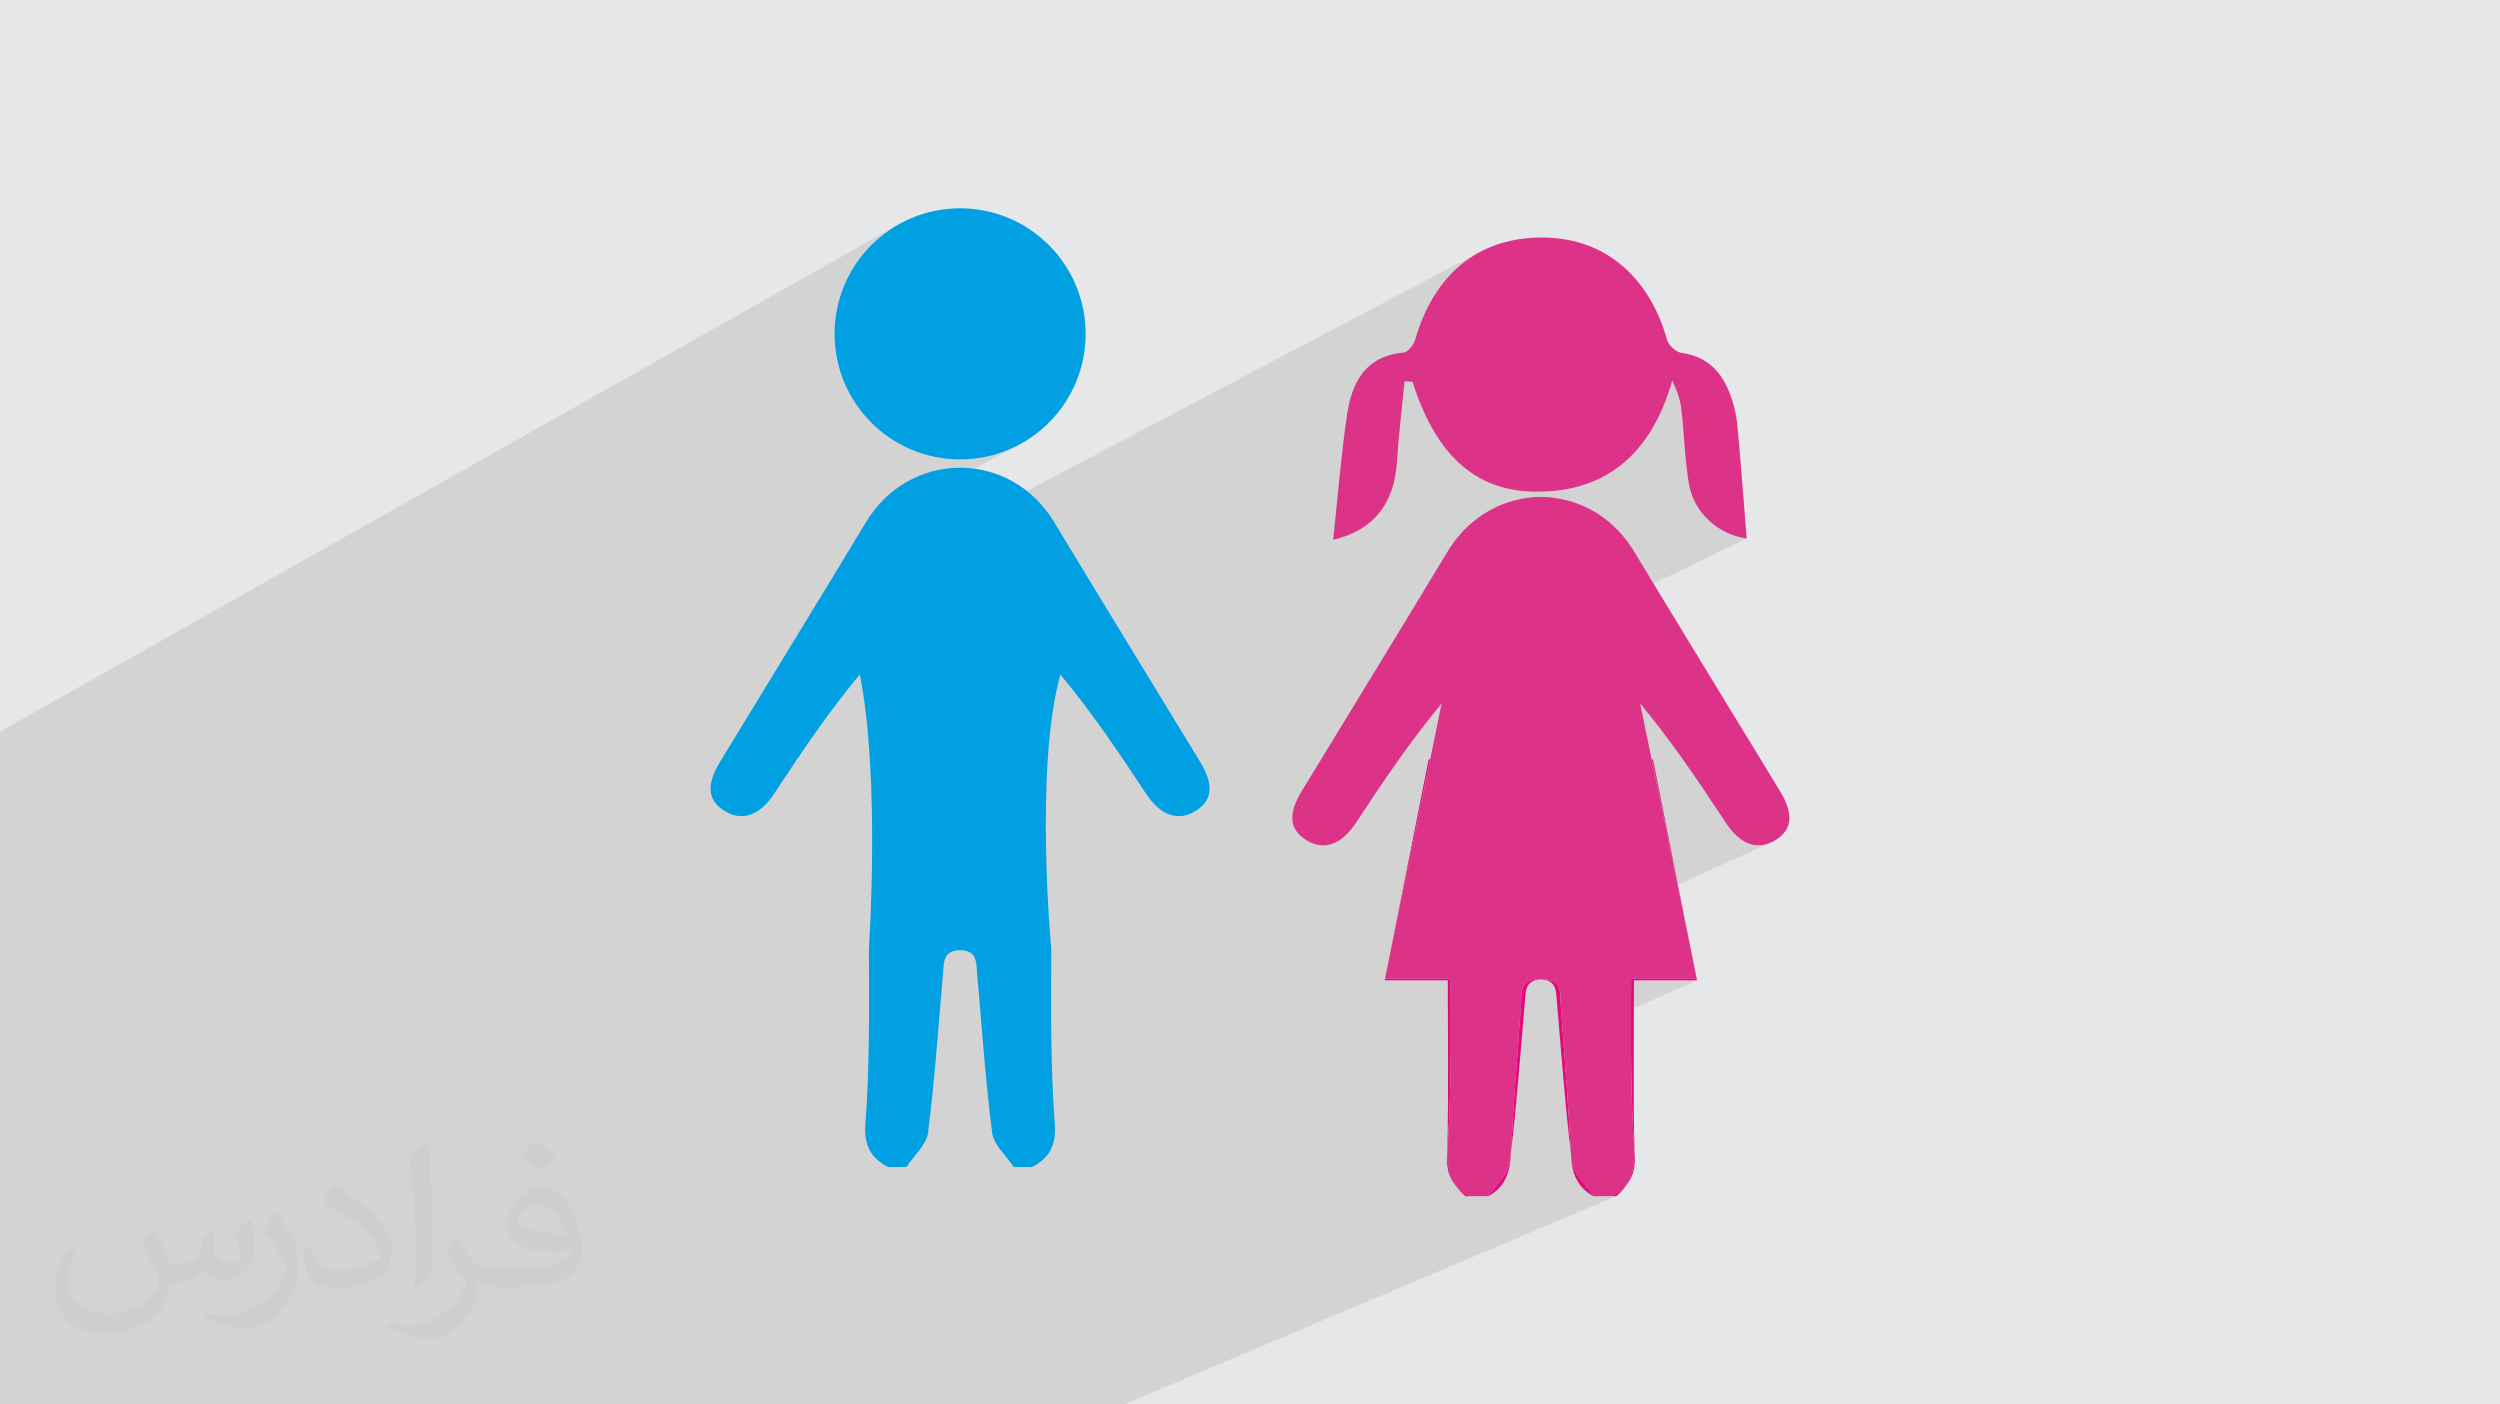
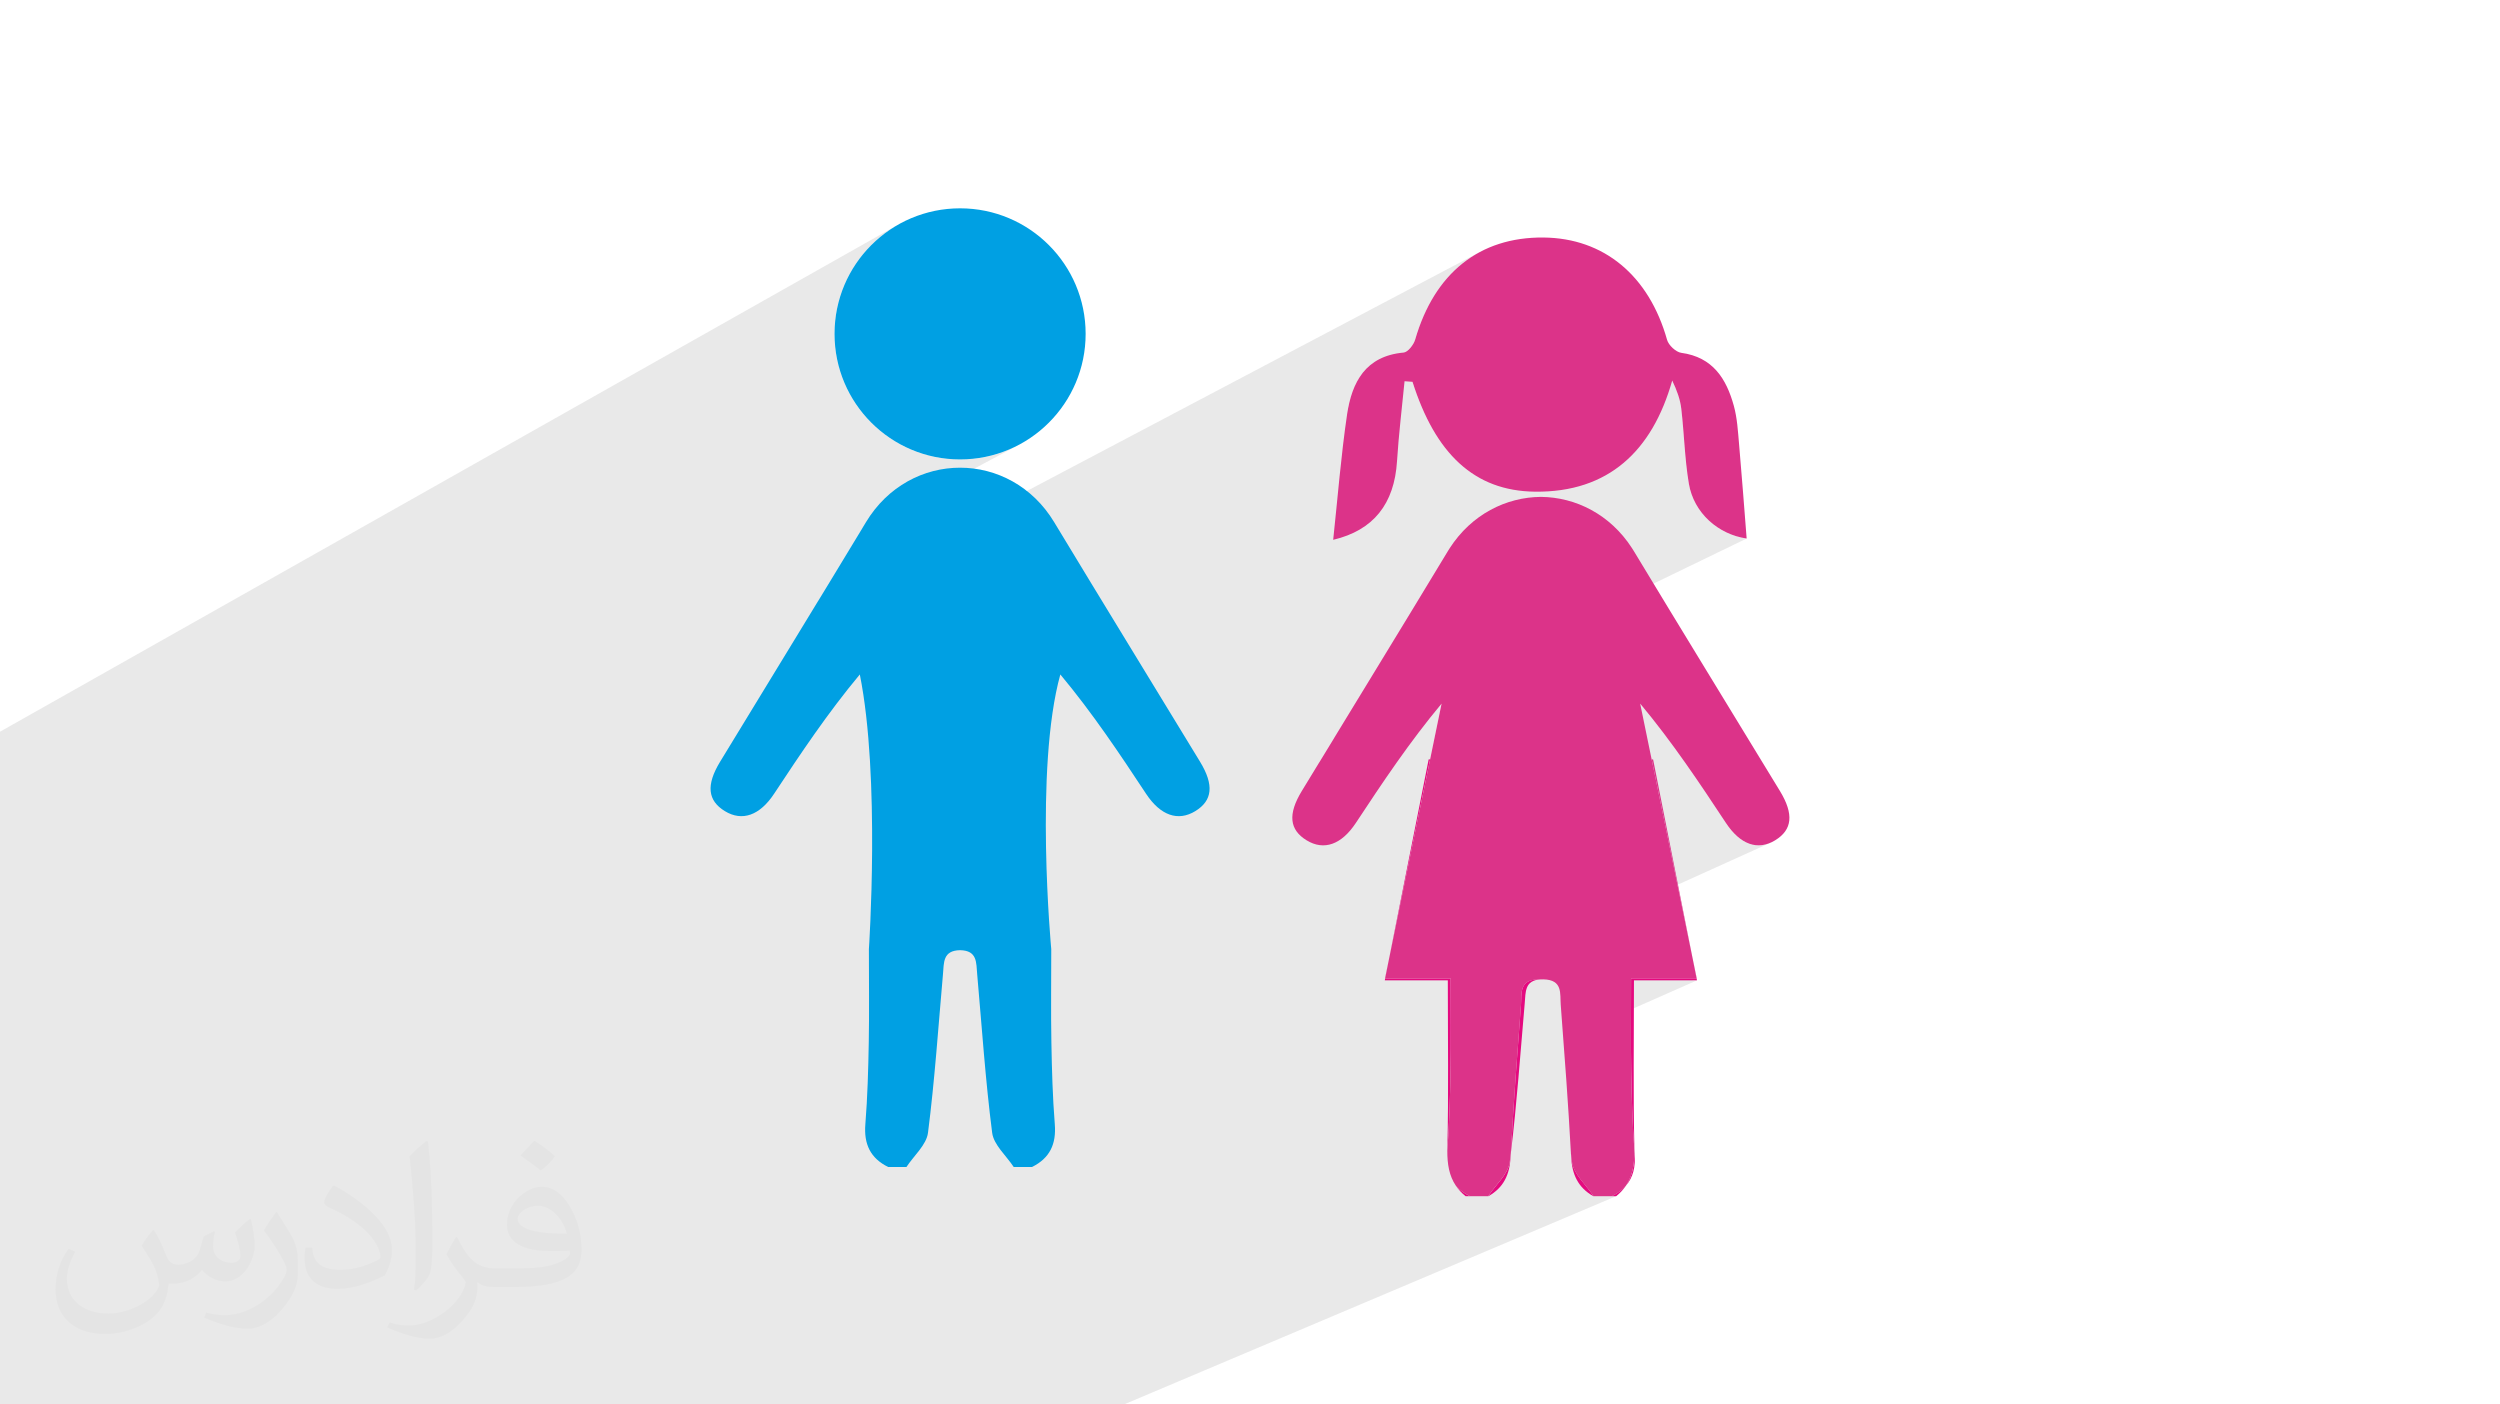
<svg xmlns="http://www.w3.org/2000/svg" xml:space="preserve" width="94.192mm" height="52.917mm" version="1.1" style="shape-rendering:geometricPrecision; text-rendering:geometricPrecision; image-rendering:optimizeQuality; fill-rule:evenodd; clip-rule:evenodd" viewBox="0 0 9404.92 5283.66">
  <defs>
    <style type="text/css">
   
    .fil0 {fill:#E6E7E8}
    .fil4 {fill:#E5097F;fill-rule:nonzero}
    .fil5 {fill:#DC3389;fill-rule:nonzero}
    .fil3 {fill:#00A0E3;fill-rule:nonzero}
    .fil2 {fill:#373435;fill-opacity:0.031}
    .fil1 {fill:#2B2A29;fill-opacity:0.102}
   
  </style>
  </defs>
  <g id="Layer_x0020_1">
-     <polygon class="fil0" points="-0,0 9404.92,0 9404.92,5283.66 -0,5283.66 " />
    <polygon class="fil1" points="3912.1,5283.66 3784.96,5283.66 3771.76,5283.66 3770.88,5283.66 3710.31,5283.66 3710.28,5283.66 3705.6,5283.66 3690.12,5283.66 3569.26,5283.66 3564.42,5283.66 3497.81,5283.66 3273.51,5283.66 3258.46,5283.66 3251.13,5283.66 3230.61,5283.66 2771.17,5283.66 2755.2,5283.66 2754.7,5283.66 2632.03,5283.66 2582.42,5283.66 2557.28,5283.66 2532.57,5283.66 2495.66,5283.66 2472.66,5283.66 2360.03,5283.66 2242.52,5283.66 2234.17,5283.66 2234.15,5283.66 2234.05,5283.66 2234.03,5283.66 2225.34,5283.66 2221.25,5283.66 2208.07,5283.66 2208.06,5283.66 1988.04,5283.66 1925.5,5283.66 1920.4,5283.66 1911.58,5283.66 1846.73,5283.66 1711.61,5283.66 1698.27,5283.66 1698.25,5283.66 1697.78,5283.66 1558.85,5283.66 1505.71,5283.66 1466.22,5283.66 1401.38,5283.66 1009.4,5283.66 995.74,5283.66 591.13,5283.66 555.03,5283.66 445.29,5283.66 402.38,5283.66 293.93,5283.66 289.24,5283.66 285.43,5283.66 91.68,5283.66 57.23,5283.66 39.79,5283.66 -0,5283.66 -0,5263.19 -0,5226.79 -0,5207.59 -0,5158.82 -0,5090.1 -0,4949.12 -0,4795.16 -0,4786.35 -0,4779.3 -0,4735.39 -0,4722.27 -0,4704.21 -0,4602.36 -0,4575.42 -0,4564.85 -0,4554.12 -0,4498.26 -0,4440.3 -0,4261.33 -0,4209.24 -0,4187.03 -0,4182.42 -0,4172 -0,4079.57 -0,4058.93 -0,4055.88 -0,3884.88 -0,3716.53 -0,3702.26 -0,3660.19 -0,3639.46 -0,3002.79 -0,2752.71 3386.64,840.7 3366.86,852.07 3347.7,864.36 3329.18,877.53 3311.34,891.55 3294.2,906.4 3277.8,922.03 3262.15,938.44 3247.31,955.58 3233.29,973.43 3220.12,991.94 3207.83,1011.11 3196.46,1030.89 3186.04,1051.25 3176.57,1072.18 3168.11,1093.62 3160.69,1115.57 3154.32,1137.99 3149.05,1160.83 3144.9,1184.1 3141.89,1207.73 3140.08,1231.73 3139.46,1256.03 3140.08,1280.33 3141.89,1304.33 3144.9,1327.96 3149.05,1351.21 3154.32,1374.07 3160.69,1396.49 3168.11,1418.43 3176.57,1439.88 3186.04,1460.8 3196.46,1481.17 3207.83,1500.95 3220.12,1520.11 3233.29,1538.63 3247.31,1556.47 3262.15,1573.61 3277.8,1590.01 3294.2,1605.65 3311.34,1620.5 3329.18,1634.52 3347.7,1647.69 3366.86,1659.98 3386.64,1671.35 3407,1681.77 3427.93,1691.24 3449.38,1699.7 3471.32,1707.12 3493.74,1713.49 3516.59,1718.76 3539.85,1722.91 3563.49,1725.92 3587.48,1727.73 3611.78,1728.35 3636.09,1727.73 3660.08,1725.92 3683.71,1722.91 3706.97,1718.76 3729.82,1713.49 3752.24,1707.12 3774.19,1699.7 3795.63,1691.24 3816.55,1681.77 3836.92,1671.35 3243.83,1987.49 3240.85,1992.4 3223.78,2020.63 3206.7,2048.85 3189.6,2077.06 3172.5,2105.25 3155.37,2133.45 3138.25,2161.64 3121.11,2189.82 3103.97,2218 3086.82,2246.18 3077.52,2261.44 5567.07,948.16 5550.09,957.74 5533.58,968.06 5517.56,979.14 5502.03,990.96 5486.98,1003.51 5472.45,1016.8 5458.41,1030.82 5444.87,1045.56 5431.85,1061.02 5419.35,1077.19 5407.37,1094.07 5395.92,1111.67 5385,1129.96 5374.62,1148.95 5364.79,1168.62 5355.49,1188.99 5346.76,1210.04 5338.58,1231.77 5330.96,1254.17 5323.91,1277.24 5321.06,1284.92 5316.96,1292.98 5311.85,1301.01 5305.99,1308.6 5299.62,1315.33 5293,1320.81 5286.38,1324.61 5120.42,1411.1 5115.27,1418.23 5105.01,1435.52 5096.05,1453.86 5088.31,1473.19 5081.69,1493.41 5076.12,1514.42 5071.5,1536.13 5069.98,1545.16 5283.87,1434.35 5287.6,1434.62 5291.35,1434.89 5295.08,1435.16 5298.83,1435.42 5302.56,1435.69 5306.31,1435.96 5310.04,1436.22 5313.79,1436.49 5321.95,1461.28 5330.47,1485.33 5339.36,1508.65 5348.6,1531.2 5358.23,1553.02 5368.23,1574.09 5378.61,1594.4 5389.37,1613.95 5400.53,1632.74 5412.08,1650.78 5424.03,1668.04 5436.38,1684.55 5449.14,1700.29 5462.32,1715.24 5475.91,1729.43 5489.92,1742.84 5504.36,1755.47 5519.22,1767.32 5534.53,1778.39 5550.28,1788.66 5565.12,1797.38 6290.81,1431.61 6297.18,1445.37 6303.01,1458.88 6308.28,1472.18 6312.94,1485.33 6316.96,1498.38 6320.31,1511.37 6322.96,1524.35 6324.85,1537.38 6326.8,1554.97 6328.57,1572.58 6330.2,1590.21 6331.72,1607.87 6333.16,1625.52 6334.56,1643.18 6335.95,1660.85 6337.36,1678.51 6338.81,1696.15 6340.36,1713.79 6342.03,1731.4 6343.85,1748.99 6345.85,1766.55 6348.07,1784.07 6350.54,1801.55 6353.29,1818.99 6357.64,1839.55 6363.65,1859.32 6371.2,1878.26 6380.24,1896.3 6390.66,1913.41 6402.38,1929.55 6415.29,1944.64 6429.32,1958.65 6444.37,1971.54 6460.35,1983.23 6477.18,1993.7 6494.77,2002.89 6513.01,2010.75 6531.83,2017.23 6551.13,2022.29 6570.83,2025.86 5018.01,2777.76 5017.67,2778.32 5000.49,2806.48 4983.32,2834.64 4966.14,2862.8 4962.05,2869.52 5423.2,2647.05 5420.5,2660.16 5417.81,2673.27 5415.11,2686.38 5412.42,2699.49 5409.71,2712.61 5407.01,2725.72 5404.32,2738.83 5401.62,2751.95 5398.92,2765.06 5396.22,2778.18 5393.51,2791.29 5390.82,2804.41 5388.11,2817.53 5385.41,2830.65 5382.71,2843.78 5380.01,2856.9 5375.25,2879.97 5370.5,2903.04 5365.75,2926.13 5360.99,2949.23 5356.24,2972.32 5351.48,2995.44 5346.72,3018.56 5342.68,3038.15 6170.27,2647.05 6181.55,2660.67 6192.71,2674.33 6203.78,2688.03 6214.73,2701.75 6225.58,2715.52 6236.34,2729.31 6246.99,2743.14 6257.56,2756.99 6268.03,2770.88 6278.42,2784.78 6288.74,2798.72 6298.97,2812.68 6309.13,2826.67 6319.22,2840.69 6329.24,2854.72 6339.19,2868.78 6349.09,2882.86 6358.93,2896.95 6368.72,2911.06 6378.45,2925.19 6388.14,2939.34 6397.78,2953.5 6407.39,2967.68 6416.97,2981.87 6426.5,2996.06 6436.02,3010.27 6445.49,3024.49 6454.96,3038.72 6464.4,3052.96 6473.83,3067.2 6483.24,3081.44 6492.65,3095.69 6502.89,3110.31 6513.39,3123.57 6524.13,3135.46 6535.12,3145.98 6546.31,3155.1 6557.7,3162.83 6569.26,3169.15 6580.98,3174.06 6592.83,3177.54 6604.8,3179.6 6616.87,3180.2 6629.01,3179.35 6641.23,3177.03 6653.48,3173.24 6665.75,3167.96 6310.57,3328.61 6313.72,3343.95 6318.54,3367.33 6323.36,3390.75 6328.18,3414.18 6333.01,3437.65 6337.84,3461.13 6342.69,3484.64 6347.53,3508.19 6352.38,3531.75 6357.25,3555.35 6362.11,3578.98 6366.98,3602.64 6368.92,3612.36 6370.85,3622.1 6372.8,3631.83 6374.74,3641.58 6376.68,3651.32 6378.61,3661.08 6380.55,3670.84 6382.49,3680.61 6383.04,3680.61 6366.25,3688.03 6383.96,3688.03 6135.83,3797.61 6135.8,3804.9 6135.76,3815.92 6135.72,3826.91 6135.68,3837.85 6135.64,3848.76 6135.62,3859.65 6135.59,3870.49 6135.58,3881.31 6135.57,3892.1 6135.57,3902.87 6135.58,3913.62 6135.6,3924.34 6135.63,3935.04 6135.68,3945.73 6135.74,3956.39 6135.81,3967.05 6135.9,3977.7 6136,3988.33 6136.13,3998.96 6136.27,4009.58 6136.43,4020.19 6136.61,4030.81 6136.96,4049.43 6137.33,4068.06 6137.74,4086.68 6138.19,4105.31 6138.68,4123.94 6139.22,4142.57 6139.8,4161.19 6140.46,4179.81 6141.19,4198.42 6141.99,4217.04 6142.87,4235.65 6143.83,4254.24 6144.89,4272.83 6146.04,4291.42 6147.29,4309.99 6148.66,4328.56 6148.63,4337.92 6148.41,4347.14 6147.98,4356.21 6147.33,4365.14 6146.44,4373.93 6145.31,4382.57 6143.9,4391.06 6142.21,4399.4 6140.21,4407.6 6137.9,4415.64 6135.25,4423.54 6132.26,4431.29 6128.89,4438.89 6125.14,4446.34 6120.99,4453.64 6116.43,4460.78 6112.78,4465.97 6108.88,4471.08 6104.73,4476.1 6100.32,4481.05 6095.65,4485.9 6090.71,4490.67 6085.5,4495.35 6080,4499.97 4228,5283.66 4212.52,5283.66 4174.8,5283.66 4147.24,5283.66 " />
    <path class="fil2" d="M578.49 4627.69c17.95,27.21 29.6,53.36 40.96,82.43 8.45,16.91 12.93,48.09 52.57,48.09 11.61,0 28.28,-3.42 43.06,-11.61 16.63,-8.73 29.32,-21.94 35.94,-42l15.85 -53.36 38.57 -19.02 2.64 2.64c-5.27,20.09 -6.59,39.36 -6.59,54.43 0,44.63 38.57,61.56 69.22,61.56 17.95,0 34.09,-8.73 34.09,-25.11 0,-21.13 -8.98,-57.06 -20.62,-89.29 17.95,-17.95 35.94,-35.94 56.53,-50.47l3.17 1.6c8.98,38.04 14,75.56 14,100.66 0,24.57 -10.83,51.79 -19.81,69.49 -18.49,34.87 -51.25,62.62 -90.87,62.62 -30.1,0 -63.65,-15.07 -86.66,-43.06l-1.32 0c-21.66,26.96 -55.22,51.25 -108.86,51.25l-16.63 0c-2.64,35.41 -10.29,60.49 -21.94,82.95 -31.95,62.34 -126.81,106.47 -216.1,106.47 -124.17,0 -186.51,-71.59 -186.51,-166.96 0,-58.91 19.27,-113.6 48.88,-152.42l24.29 10.04c-18.49,35.41 -30.91,68.68 -30.91,101.45 0,89.29 72.66,131.83 156.4,131.83 77.68,0 173.83,-49.41 191.28,-106.72 -6.59,-62.62 -30.1,-91.93 -66.04,-148.99 10.83,-19.02 24.83,-38.04 42.28,-58.38l3.17 0 0 0 0 0 -0.02 -0.09zm1432.13 -336.04c26.15,16.39 51.79,35.66 76.87,57.85 -14,19.81 -31.45,37.79 -53.11,53.64 -25.11,-20.34 -50.19,-37.79 -75.84,-56.27 17.42,-19.55 34.62,-38.29 52.04,-55.22l0 0 0 0 0 0 0 0 0 0 0.03 0zm13.47 244.11c-42.28,0 -76.87,27.75 -76.87,48.34 0,44.13 84.53,57.85 185.72,57.31 -12.68,-51.79 -57.06,-105.68 -108.86,-105.68l0.01 0.03zm-94.86 236.19c54.96,0 103.04,-1.6 139.74,-10.83 40.96,-10.29 75.56,-30.91 75.56,-45.17 0,-3.7 0,-8.19 -1.32,-11.89 -22.98,2.11 -49.41,2.11 -72.38,2.11 -74.49,0 -131.55,-16.91 -154.02,-58.66 -5.55,-11.61 -9.51,-24.57 -9.51,-39.36 0,-40.43 17.42,-79.79 48.09,-107 25.61,-22.45 53.89,-36.44 82.67,-36.44 52.04,0 93.51,41.75 122.57,107.54 15.85,35.94 26.68,77.4 26.68,129.72 0,34.87 -9.51,64.19 -31.17,85.85 -40.43,39.11 -114.92,53.89 -229.04,53.89l-51.79 0 0 0 -13.47 0c-28.28,0 -48.62,-5.02 -64.72,-17.42l-2.64 0c0.79,6.59 1.32,12.93 1.32,19.02 0,25.61 -8.45,58.38 -25.61,84.53 -50.72,75.3 -105.68,108.04 -153.24,108.04 -48.09,0 -107,-18.49 -160.11,-42.54l9.51 -18.49c17.17,7.13 40.96,11.89 73.7,11.89 85.85,0 198.66,-82.43 212.66,-163 -3.17,-6.59 -8.98,-15.32 -17.17,-24.57 -25.11,-29.85 -40.96,-54.68 -55.75,-80.83 12.68,-25.11 24.29,-45.17 35.13,-63.4l4.49 -0.53c36.72,74.77 69.99,117.55 144.23,117.55l11.61 0 0 0 53.89 0 0 0 0 0 0 0 0 0 0 0 0.09 0.01zm-371.98 79c6.34,-34.34 6.87,-72.91 6.87,-108.86l0 -53.36c0,-99.6 -12.68,-244.36 -22.98,-338.68 17.95,-19.27 43.06,-42 62.87,-57.31l5.81 1.6c13.47,118.62 16.63,256 16.63,383.06 0,33.3 -1.32,65.79 -4.49,89.55 -1.85,30.1 -19.27,52.83 -56.53,87.7l-8.19 -3.7zm-382.8 -157.19c1.85,46.77 24.83,83.49 105.15,83.49 49.93,0 92.19,-12.93 138.96,-35.13 8.45,-3.7 12.93,-8.73 12.93,-12.93 0,-29.32 -22.45,-68.15 -60.23,-103.55 -36.72,-33.3 -85.34,-62.62 -130.76,-82.18 -15.6,-6.59 -20.62,-13.47 -20.62,-20.09 0,-13.47 17.95,-41.75 32.77,-62.09l5.02 -0.53c52.04,27.21 110.17,67.64 153.24,112.53 39.11,41.47 63.4,83.49 63.4,129.19 0,33.81 -10.29,65.51 -26.96,95.11 -57.06,28.79 -117.83,50.72 -178.06,50.72 -73.17,0 -123.1,-34.34 -123.1,-114.92 0,-8.73 0,-22.19 3.17,-39.64l25.11 0 0 0 0 0 0 0 0 0 0 0 -0.02 0zm-132.37 -132.9l45.45 73.45c16.63,27.21 32.23,56.81 32.23,103.55l0 59.7c0,48.34 -30.91,100.13 -80.83,151.38 -39.11,34.62 -73.7,49.41 -105.68,49.41 -47.55,0 -101.98,-14.79 -164.85,-41.75l7.13 -18.49c19.81,5.27 42.79,9.77 71.06,9.77 90.36,-0.53 182.8,-66.57 225.08,-147.15 5.02,-9.26 6.87,-17.95 6.87,-24.04 0,-9.26 -5.02,-19.55 -8.98,-28.79 -22.98,-43.31 -48.62,-82.95 -76.87,-119.68 14.79,-23.25 29.6,-45.7 45.7,-67.9l3.7 0.53 0 0 0 0 0 0 0 0 0 0 -0.02 0.01z" />
    <g id="_1476850045696">
      <g>
        <path class="fil3" d="M4514.61 2865.69c-182.84,-300.59 -367.06,-600.34 -548.95,-901.52 -81.96,-135.69 -217.45,-204.79 -353.87,-204.71 -136.42,-0.08 -271.93,69.02 -353.87,204.71 -181.88,301.17 -366.11,600.92 -548.95,901.52 -53.21,87.48 -47.01,145.99 17.91,185.72 65.44,40.05 131.57,16.05 185.38,-65.5 100.33,-152.03 201.43,-303.57 322.37,-448.64 77.85,387.62 34.13,1033.55 34.13,1033.55 0,123.71 1.6,237 -0.47,350.21 -1.88,102.87 -4.65,205.93 -12.85,308.44 -5.98,74.78 18.9,127.54 85.76,160.72l68.78 0c28.14,-42.8 75.27,-83.16 81.12,-128.82 25.35,-197.82 38.7,-397.19 56.29,-596 3.88,-43.97 -1.03,-89.66 64.4,-90.82 65.42,1.16 60.52,46.85 64.4,90.82 17.58,198.81 30.94,398.18 56.28,596 5.86,45.66 52.99,86.03 81.12,128.82l68.79 0c66.86,-33.18 91.74,-85.94 85.76,-160.72 -8.21,-102.51 -10.98,-205.57 -12.85,-308.44 -2.07,-113.21 -0.48,-226.5 -0.48,-350.21 0,0 -63.96,-679.94 34.14,-1033.55 120.95,145.07 222.04,296.61 322.37,448.64 53.81,81.55 119.93,105.55 185.38,65.5 64.91,-39.73 71.12,-98.24 17.91,-185.72z" />
        <path class="fil3" d="M4084.11 1256.03c0,260.86 -211.47,472.32 -472.32,472.32 -260.87,0 -472.32,-211.47 -472.32,-472.32 0,-260.87 211.46,-472.33 472.32,-472.33 260.86,0 472.32,211.47 472.32,472.33z" />
      </g>
      <path class="fil4" d="M5380.01 2856.9c-50.66,246.01 -101.54,493.22 -153.53,745.73 50.32,-253.6 99.41,-500.64 148.07,-745.73l5.46 0z" />
      <path class="fil4" d="M5457.31 3680.61c0,123.7 1.59,236.99 -0.46,350.2 -1.8,99.32 -4.46,198.76 -12.05,297.75 0.04,-3.17 0.09,-6.38 0.17,-9.6 4.71,-205.47 1.63,-411.16 1.63,-630.93l-237.08 0c0.49,-2.46 1,-4.96 1.46,-7.42l246.34 0z" />
      <path class="fil4" d="M5529.78 4499.97l-16.31 0c-15.06,-12.17 -27.02,-25.23 -36.44,-39.19 13.26,15.26 30.73,28.27 52.75,39.19z" />
      <path class="fil4" d="M5679.63 4371.17c1.38,-10.76 2.71,-21.52 4.04,-32.32 -0.3,4.46 -0.5,8.97 -0.76,13.43 -3.49,66.05 -25.84,115.25 -83.46,147.69l-0.92 0c28.14,-42.78 75.26,-83.14 81.1,-128.8z" />
-       <path class="fil4" d="M5871.47 3780.26c14.22,186.09 28.27,372.26 38.31,558.6 -22.77,-187.23 -35.65,-375.69 -52.24,-563.7 -3.83,-43.14 0.83,-87.94 -60.75,-90.76 3.01,-0.13 6.13,-0.17 9.46,-0.09 73.77,1.59 62.01,53.92 65.22,95.94z" />
      <path class="fil4" d="M6149.46 4339.27c4.04,50.16 -5.84,90.4 -33.03,121.51 25.47,-37.69 32.53,-81.9 32.23,-132.22 0.21,3.58 0.5,7.13 0.8,10.71z" />
      <path class="fil4" d="M6383.04 3680.61l-0.55 0c-5.16,-26.06 -10.33,-52.04 -15.51,-77.97 5.34,25.93 10.67,51.91 16.06,77.97z" />
      <g>
        <path class="fil5" d="M5283.87 1434.35c-9.65,100.05 -22.06,199.92 -28.29,300.18 -10.04,161.56 -88.87,260.38 -240.18,296.25 16.88,-156.92 29.22,-315.41 52.35,-472.31 17.77,-120.53 69.21,-218.99 212.26,-232.11 16.4,-1.5 38.22,-29.48 43.89,-49.12 72.15,-249.62 242.01,-385.88 482.44,-383.72 228.06,2.05 397.22,143.73 465.12,384.95 5.72,20.31 33.22,46.08 53.4,48.84 118.88,16.2 169.81,97.57 197.8,199.5 12.74,46.42 15.41,95.91 19.67,144.28 10.46,118.77 19.2,237.7 28.5,354.78 -105.95,-15.07 -198.91,-95.21 -217.54,-206.88 -15.49,-92.86 -17.53,-187.89 -28.44,-281.6 -4.05,-34.84 -16.38,-68.71 -34.05,-105.77 -75.02,265.14 -240.01,420.92 -515.63,418.07 -230.68,-2.39 -376.21,-144.78 -461.39,-413.19 -9.97,-0.71 -19.95,-1.42 -29.91,-2.14z" />
        <path class="fil5" d="M6678.03 3161.2c-65.46,40.07 -131.55,16.06 -185.38,-65.51 -100.32,-152.02 -201.44,-303.54 -322.38,-448.64 14.38,69.92 28.81,139.85 43.18,209.85 50.66,246.01 101.54,493.22 153.53,745.73 5.17,25.93 10.34,51.91 15.51,77.97l-246.34 0c0,123.7 -1.58,236.99 0.46,350.2 1.8,99.32 4.46,198.76 12.05,297.75 0.29,50.32 -6.75,94.53 -32.22,132.22 -13.26,15.26 -30.73,28.27 -52.75,39.19l-68.76 0c-28.15,-42.79 -75.27,-83.13 -81.1,-128.8 -1.38,-10.76 -2.72,-21.52 -4.05,-32.32 -10.04,-186.34 -24.09,-372.51 -38.31,-558.59 -3.22,-42.03 8.55,-94.36 -65.21,-95.94 -3.33,-0.08 -6.47,-0.04 -9.47,0.08l-0.13 0c-3,-0.12 -6.13,-0.16 -9.46,-0.08 -73.77,1.59 -62.01,53.92 -65.22,95.94 -14.21,186.09 -28.27,372.26 -38.31,558.59 -1.34,10.8 -2.67,21.56 -4.04,32.32 -5.84,45.66 -52.95,86.01 -81.1,128.8l-68.77 0c-22.01,-10.92 -39.48,-23.93 -52.74,-39.19 -25.47,-37.69 -32.52,-81.9 -32.23,-132.22 7.59,-98.99 10.25,-198.43 12.05,-297.75 2.04,-113.21 0.46,-226.5 0.46,-350.2l-246.34 0c5.21,-26.06 10.34,-52.04 15.51,-77.97 51.99,-252.51 102.86,-499.72 153.53,-745.73 14.42,-70 28.82,-139.93 43.19,-209.85 -120.96,145.1 -222.07,296.62 -322.39,448.64 -53.83,81.57 -119.91,105.58 -185.38,65.51 -64.92,-39.74 -71.13,-98.24 -17.92,-185.72 182.87,-300.58 367.08,-600.33 548.96,-901.51 2.47,-4.08 5,-8.13 7.59,-12.08 81.77,-126.6 211.61,-191.56 342.7,-192.64 131.09,1.08 260.89,66.08 342.65,192.64 2.59,3.95 5.13,8 7.59,12.08 181.88,301.17 366.09,600.92 548.97,901.51 53.21,87.48 46.99,145.98 -17.93,185.72z" />
      </g>
      <path class="fil4" d="M5210.43 3680.61c5.37,-26.06 10.7,-52.04 16.05,-77.97 -5.17,25.93 -10.29,51.91 -15.51,77.97l-0.54 0z" />
-       <path class="fil4" d="M5444.8 4328.56c-0.29,50.32 6.76,94.53 32.23,132.22 -27.19,-31.1 -37.06,-71.34 -33.02,-121.51 0.29,-3.58 0.58,-7.13 0.79,-10.71z" />
      <path class="fil4" d="M5796.66 3684.4c-61.58,2.84 -56.9,47.62 -60.75,90.77 -16.59,188 -29.48,376.47 -52.24,563.68 10.04,-186.34 24.1,-372.51 38.31,-558.59 3.22,-42.03 -8.55,-94.36 65.21,-95.94 3.34,-0.08 6.47,-0.04 9.47,0.09z" />
      <path class="fil4" d="M5913.84 4371.17c5.83,45.65 52.95,86.02 81.1,128.8l-0.92 0c-57.62,-32.44 -79.97,-81.64 -83.47,-147.69 -0.26,-4.46 -0.46,-8.97 -0.76,-13.43 1.34,10.8 2.68,21.56 4.05,32.32z" />
      <path class="fil4" d="M6116.43 4460.78c-9.42,13.97 -21.39,27.01 -36.43,39.19l-16.31 0c22.02,-10.92 39.48,-23.93 52.74,-39.19z" />
      <path class="fil5" d="M6366.98 3602.64c-51.99,-252.51 -102.86,-499.72 -153.52,-745.73l5.46 0c48.66,245.09 97.73,492.13 148.06,745.73z" />
      <path class="fil4" d="M6148.49 4318.96c0.09,3.22 0.13,6.42 0.17,9.6 -7.59,-98.98 -10.25,-198.43 -12.05,-297.75 -2.04,-113.21 -0.46,-226.5 -0.46,-350.2l246.34 0c0.46,2.46 0.97,4.96 1.47,7.42l-237.08 0c0,219.78 -3.09,425.47 1.62,630.93z" />
    </g>
  </g>
</svg>